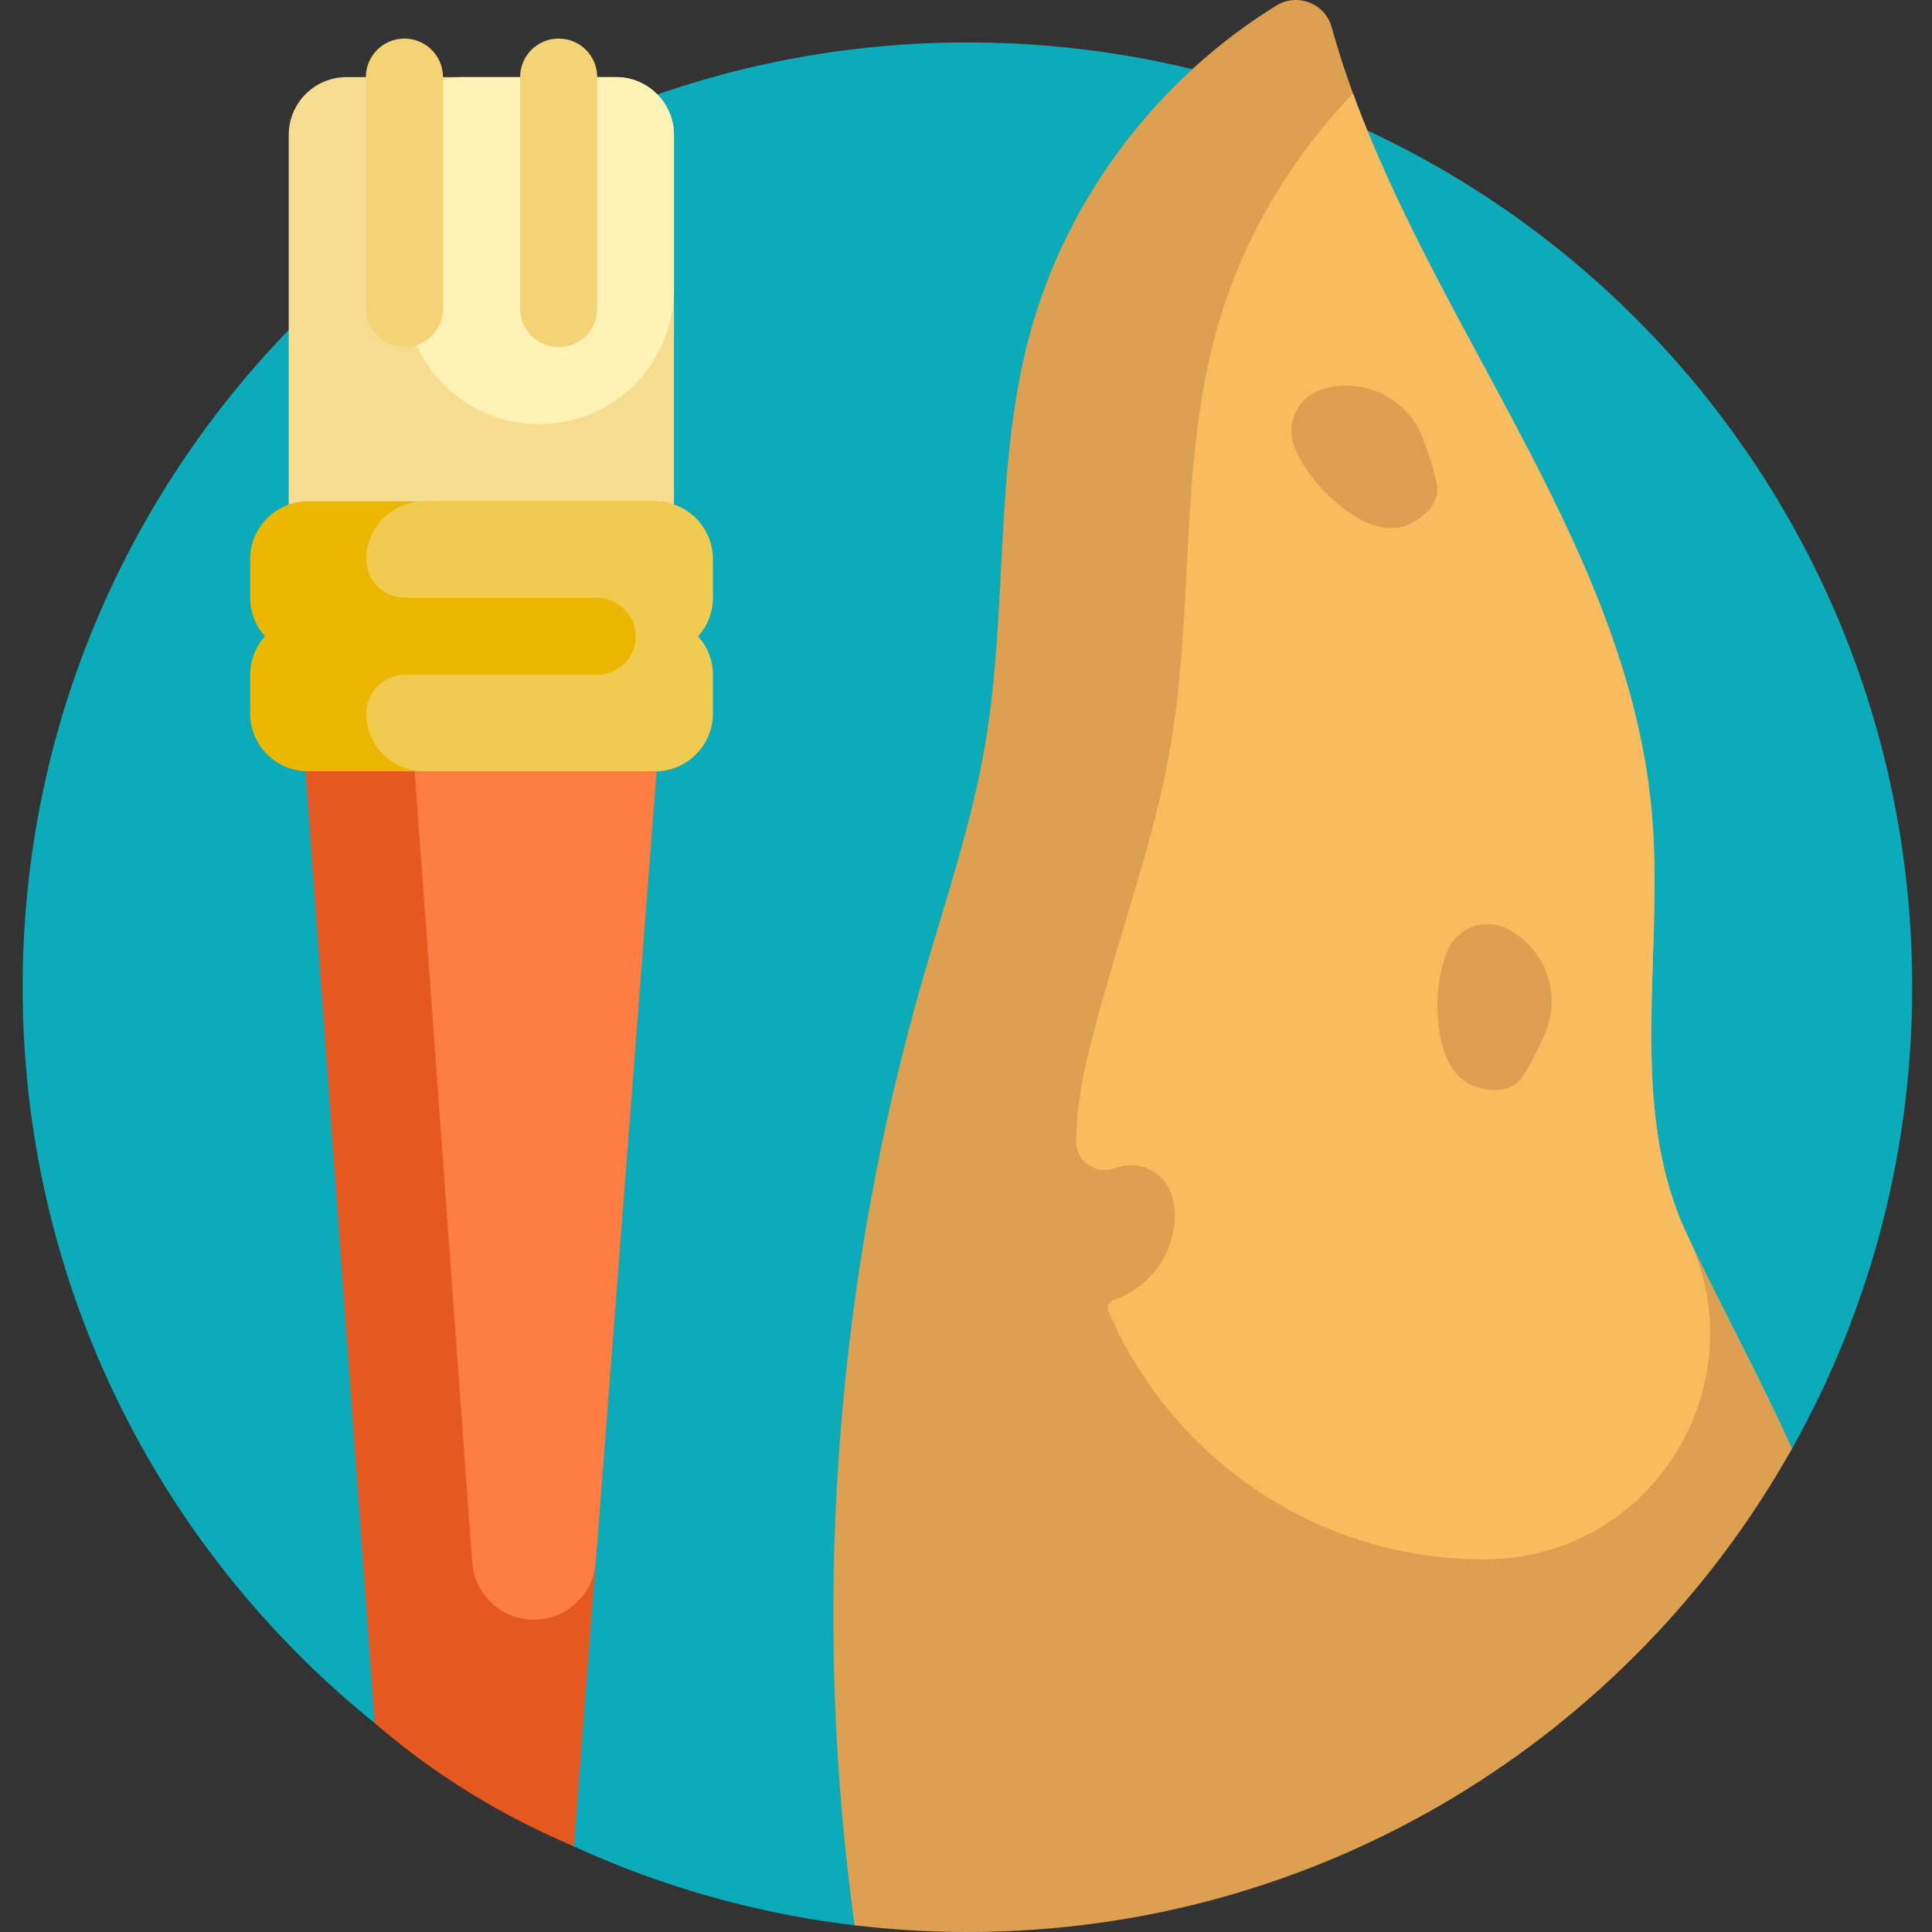
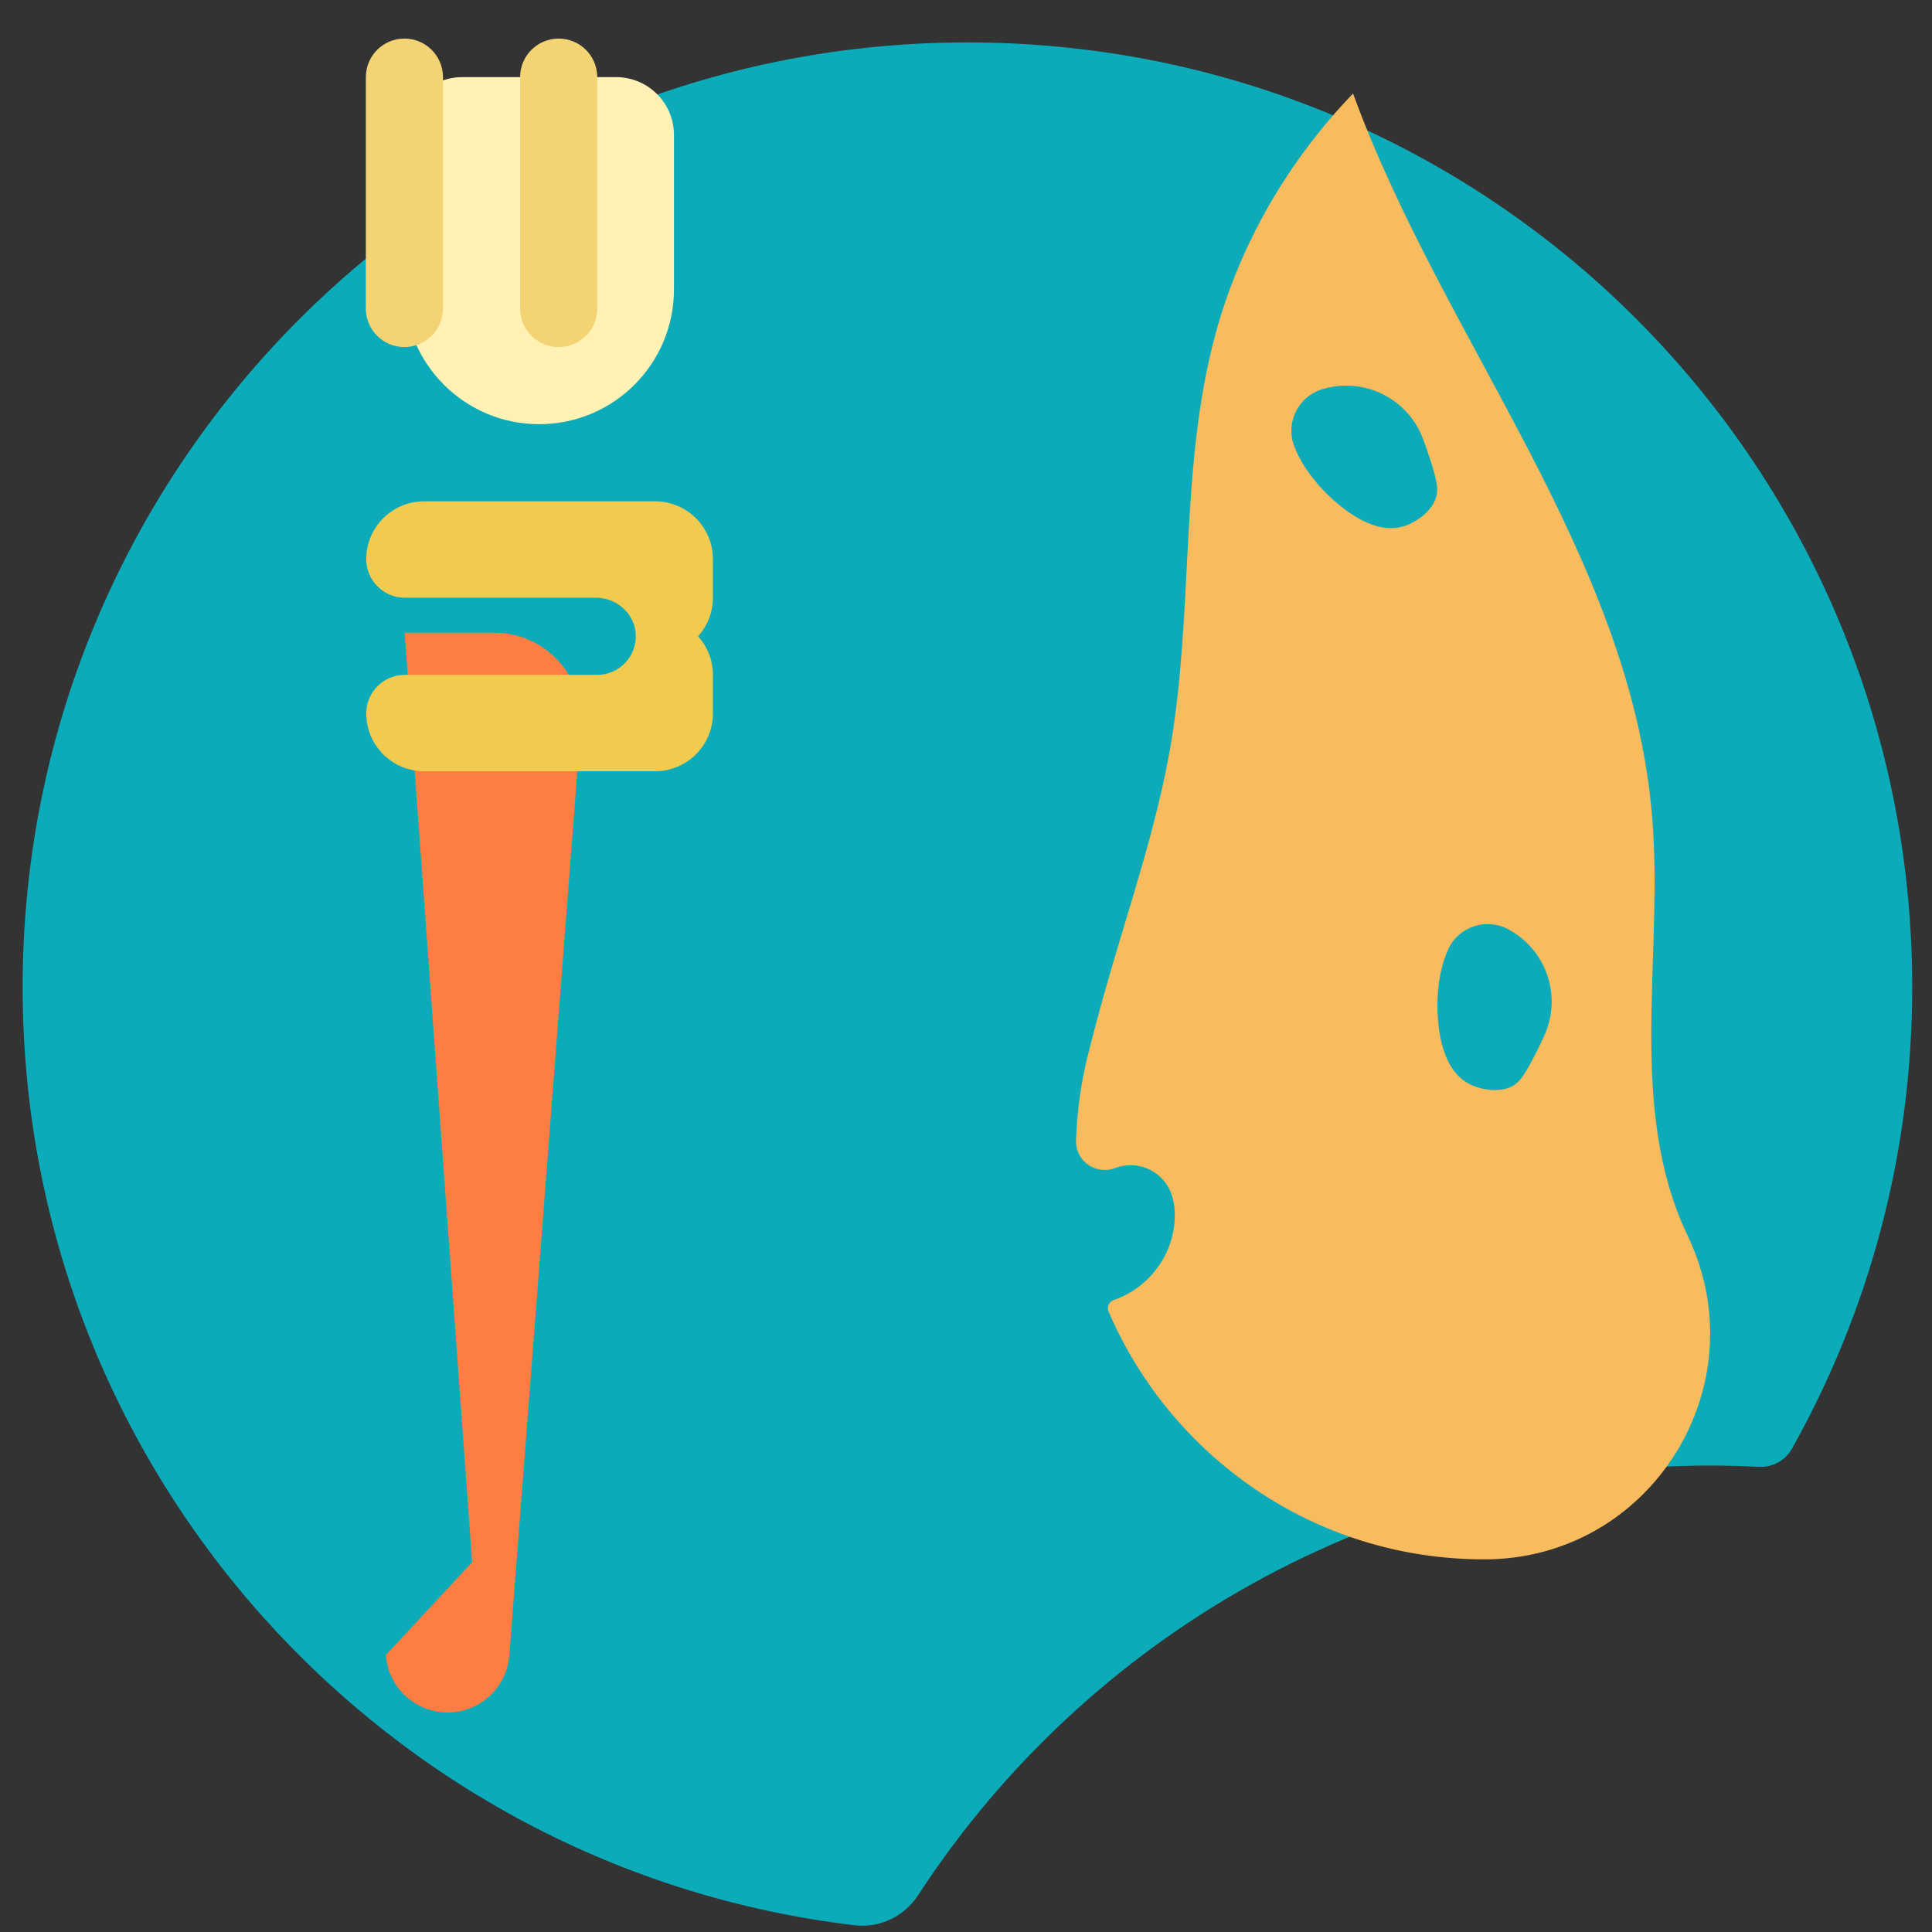
<svg xmlns="http://www.w3.org/2000/svg" width="1024" height="1024" viewBox="-6 0 512 512">
  <rect x="-6" y="0" width="512" height="512" fill="#333333" stroke="none" />
  <path d="m237.297 502.262c-3.66 5.617-10.164 8.742-16.824 7.953-124.215-14.75-220.473-120.41-220.473-248.594 0-139.258 113.688-251.961 253.312-250.363 137.48 1.574 247.445 112.875 247.445 250.363 0 44.418-11.578 86.125-31.863 122.289-1.762 3.137-5.152 4.996-8.75 4.812-4.285-.223-8.598-.336-12.938-.336-87.918 0-165.242 45.324-209.91 113.875zm0 0" fill="#0cabb9" />
-   <path d="m468.895 383.906c-42.863 76.434-124.652 128.094-218.516 128.094-10.121 0-20.098-.617-29.902-1.785-10.73-77.988-6.066-158.059 13.57-234.285 1.363-5.305 2.801-10.586 4.312-15.848 5.957-20.762 13.043-41.277 16.68-62.57 6.168-36.094 2.301-73.695 11.891-109.035 9.73-35.844 33.715-67.535 65.305-86.996 5.582-3.441 12.914-.617 14.668 5.703 20.188 72.672 78.684 133.734 84.926 209.152 1.621 19.586-.32 39.855-.207 59.594.105 17.723 1.867 35.02 9.371 50.996 8.625 18.367 19.125 37.445 27.902 56.98zm0 0" fill="#dca050" />
  <path d="m441.379 327.75c-.129-.273-.258-.551-.387-.824-15.859-33.766-6.086-73.414-9.164-110.59-5.73-69.258-55.523-126.406-79.254-191.555-17.16 17.801-29.969 39.824-36.449 63.695-9.59 35.34-5.723 72.941-11.891 109.035-3.637 21.293-10.723 41.809-16.68 62.57-1.824 6.359-3.547 12.75-5.16 19.168-1.941 7.727-2.992 15.422-3.23 22.996-.168 5.465 5.234 9.223 10.355 7.316.043-.012.082-.027.121-.043l.098-.035c6.207-2.258 13.031 1.199 14.883 7.539.336 1.152.652 2.289.707 4.375.258 10.332-6.297 19.629-16.039 23.074-.059.023-.117.043-.176.062-1.234.438-1.859 1.824-1.34 3.027 16.32 38.008 54.117 65.688 99.598 65.688 43.949 0 72.77-45.758 54.008-85.5zm-74.574-188.559c-8.188 3.168-16.75-4.336-19.508-6.75-1.039-.914-7.613-6.828-10.355-14.32-.012-.031-.023-.066-.035-.098-2.246-6.219 1.242-13.043 7.586-14.898.117-.035.234-.07.348-.102 10.914-3.094 22.375 2.727 26.301 13.363 2.031 5.5 3.758 10.977 3.746 13.445-.016 4.375-4.402 7.938-8.082 9.359zm36.41 135.328c-2.453 5.324-5.105 10.418-6.855 12.156-3.105 3.082-8.727 2.5-12.336.902-8.031-3.547-8.777-14.906-9.02-18.562-.09-1.383-.555-10.215 2.805-17.453.016-.031.027-.062.043-.094 2.812-5.984 10.102-8.34 15.898-5.168.109.059.215.117.32.176 9.902 5.523 13.891 17.746 9.145 28.043zm0 0" fill="#f8bb5e" />
-   <path d="m170.809 167.777-24.73 321.535c-19.016-8.141-36.387-18.531-52.789-32.691l-20.988-288.941c-.965-13.293 9.559-24.605 22.883-24.605h52.75c13.367 0 23.902 11.379 22.875 24.703zm0 0" fill="#e55920" />
-   <path d="m119.129 413.996-17.895-246.316c-.965-13.293 9.559-24.605 22.883-24.605h23.816c13.367 0 23.902 11.379 22.875 24.703l-18.945 246.289c-.656 8.551-7.789 15.152-16.363 15.152-8.605.004-15.746-6.641-16.371-15.223zm0 0" fill="#fd7d43" />
-   <path d="m157.273 173.734h-71.43c-8.465 0-15.328-6.863-15.328-15.332v-122.633c0-8.469 6.863-15.332 15.328-15.332h71.43c8.469 0 15.332 6.863 15.332 15.332v122.633c0 8.469-6.863 15.332-15.332 15.332zm0 0" fill="#f5dc90" />
+   <path d="m119.129 413.996-17.895-246.316h23.816c13.367 0 23.902 11.379 22.875 24.703l-18.945 246.289c-.656 8.551-7.789 15.152-16.363 15.152-8.605.004-15.746-6.641-16.371-15.223zm0 0" fill="#fd7d43" />
  <path d="m136.891 112.414c-19.727 0-35.719-15.988-35.719-35.715v-40.93c0-8.469 6.867-15.332 15.332-15.332h40.77c8.469 0 15.332 6.863 15.332 15.332v40.93c0 19.727-15.992 35.715-35.715 35.715zm0 0" fill="#fff2b4" />
  <path d="m111.395 20.438v61.32c0 5.645-4.578 10.219-10.223 10.219-5.641 0-10.219-4.574-10.219-10.219v-61.32c0-5.641 4.578-10.219 10.219-10.219 5.645 0 10.223 4.578 10.223 10.219zm30.656-10.219c-5.645 0-10.219 4.578-10.219 10.219v61.32c0 5.645 4.574 10.219 10.219 10.219s10.223-4.574 10.223-10.219v-61.32c0-5.641-4.578-10.219-10.223-10.219zm0 0" fill="#f3d373" />
-   <path d="m182.824 158.402c0 3.934-1.492 7.508-3.926 10.219 2.434 2.715 3.926 6.289 3.926 10.223v10.219c0 8.465-6.863 15.328-15.328 15.328h-91.871c-8.465 0-15.328-6.863-15.328-15.328v-10.219c0-3.934 1.492-7.508 3.926-10.223-2.434-2.711-3.926-6.285-3.926-10.219v-10.219c0-8.465 6.863-15.328 15.328-15.328h91.871c8.465 0 15.328 6.863 15.328 15.328zm0 0" fill="#ecb700" />
  <path d="m182.93 158.402c0 3.934-1.492 7.508-3.926 10.219 2.434 2.715 3.926 6.289 3.926 10.223v10.219c0 8.465-6.863 15.328-15.328 15.328h-61.211c-8.465 0-15.332-6.863-15.332-15.328 0-5.645 4.578-10.219 10.223-10.219h50.992c5.867 0 10.582-4.949 10.195-10.902-.352-5.43-5.105-9.539-10.547-9.539h-50.645c-5.645 0-10.219-4.574-10.219-10.219 0-8.465 6.863-15.328 15.332-15.328h61.211c8.465 0 15.328 6.863 15.328 15.328zm0 0" fill="#f1ca50" />
</svg>